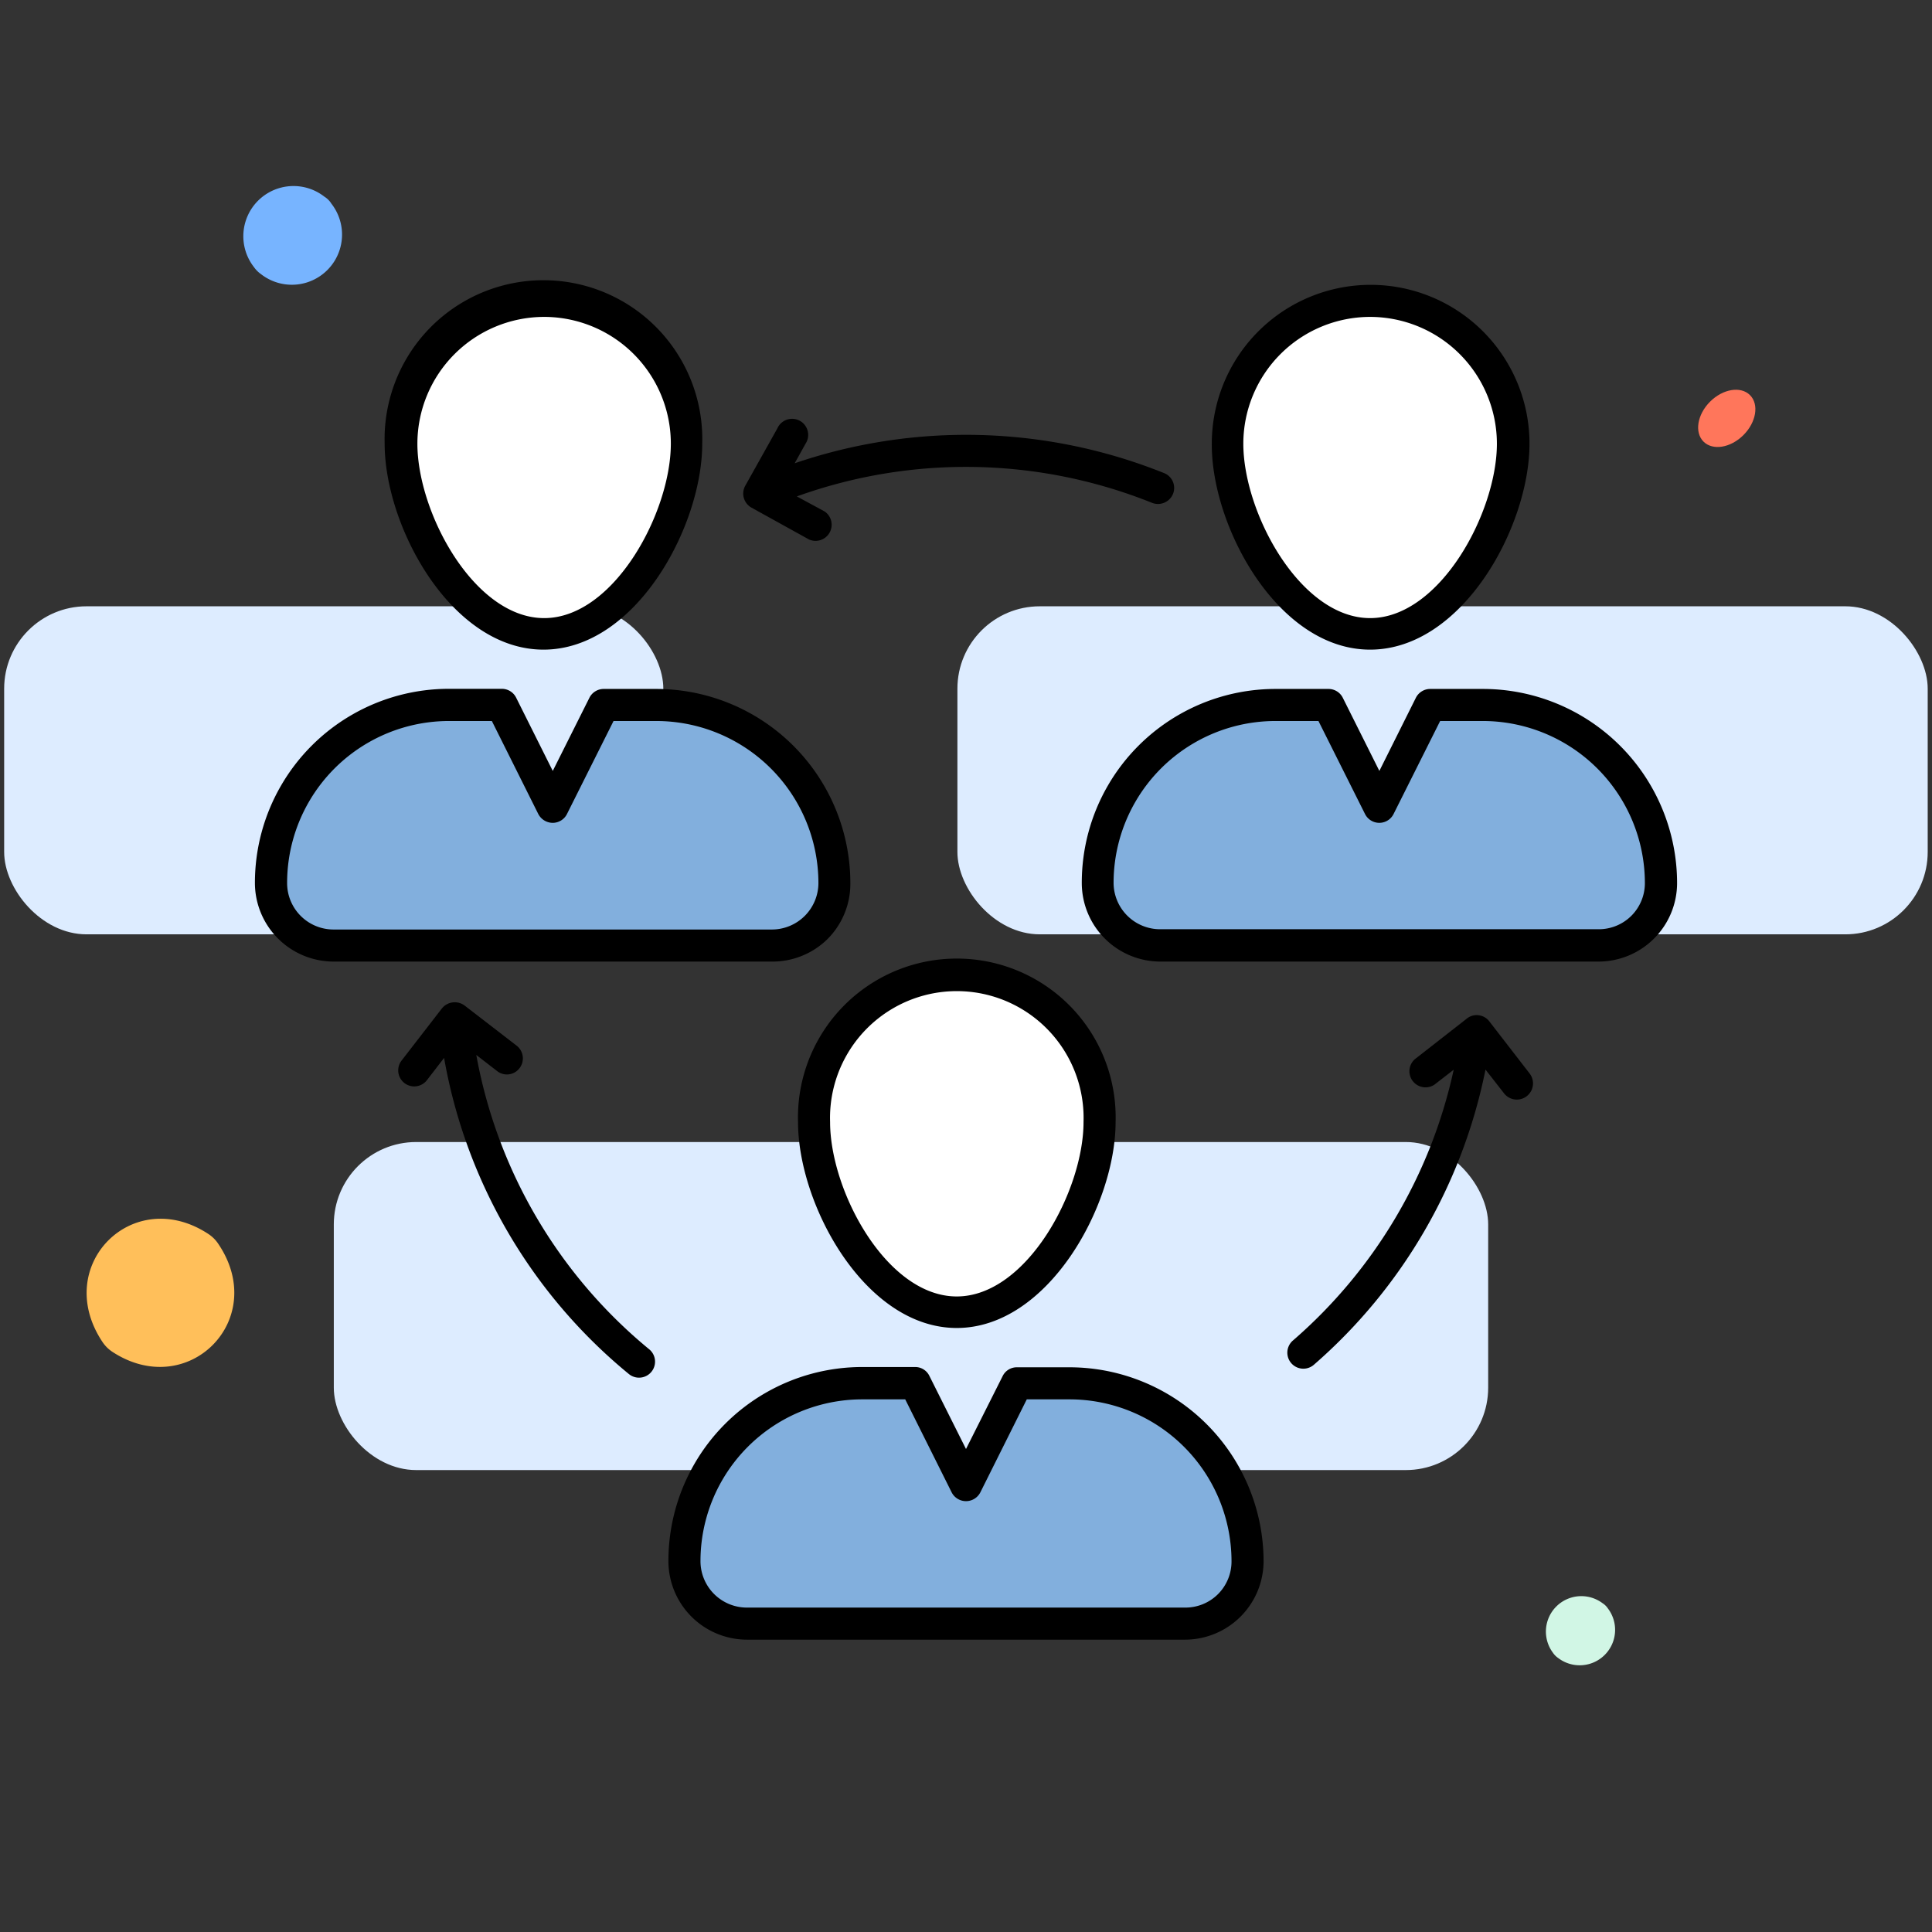
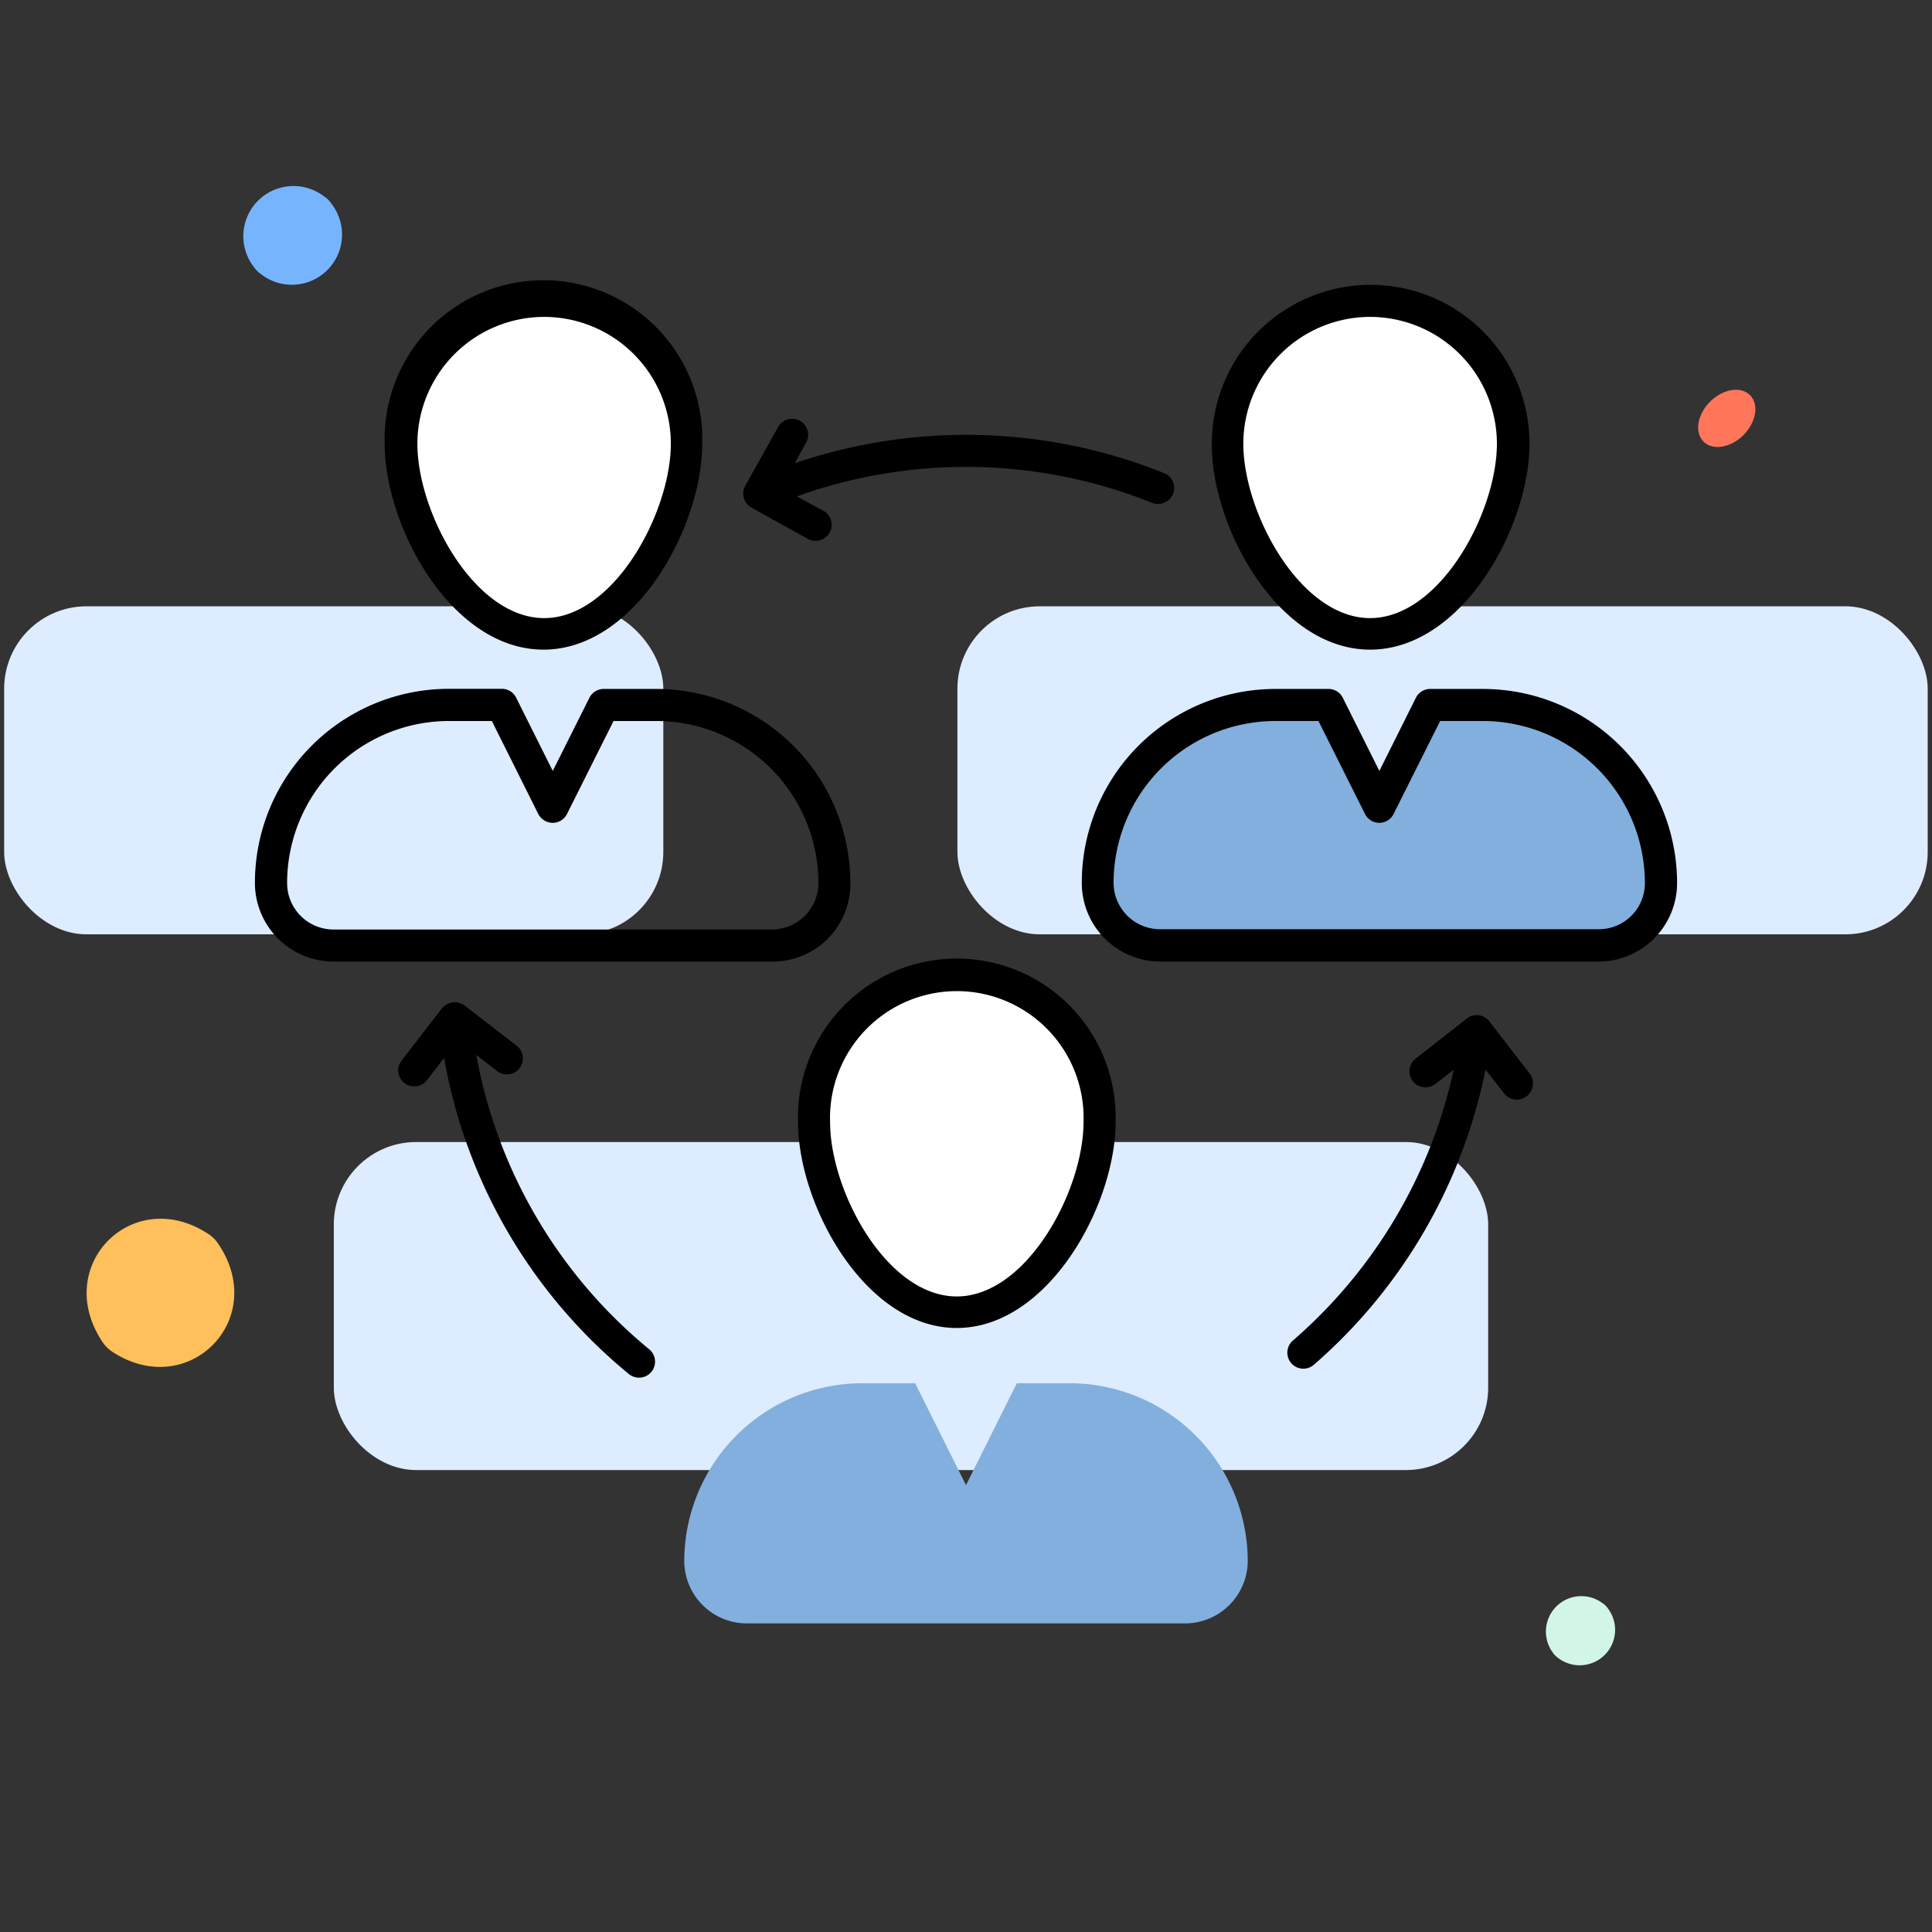
<svg xmlns="http://www.w3.org/2000/svg" id="圖層_1" data-name="圖層 1" viewBox="0 0 144 144">
  <rect x="0" y="0" width="144" height="144" fill="#333333" stroke="none" />
  <rect x="71.36" y="45.19" width="72.32" height="24.45" rx="6.14" style="fill:#ddecff" />
  <rect x="24.88" y="85.12" width="86.04" height="24.45" rx="6.14" style="fill:#ddecff" />
  <rect x="0.31" y="45.19" width="49.13" height="24.45" rx="6.14" style="fill:#ddecff" />
  <ellipse cx="128.7" cy="31.18" rx="2.45" ry="1.76" transform="translate(15.65 100.14) rotate(-45)" style="fill:#ff765b" />
  <path d="M24.7,15.18a3.74,3.74,0,0,1-5.25,5.25,2.14,2.14,0,0,1-.52-.52,3.74,3.74,0,0,1,5.25-5.25A1.61,1.61,0,0,1,24.7,15.18Z" style="fill:#77b4ff" />
  <path d="M119.84,119.88a2.64,2.64,0,0,1-3.7,3.7,1.45,1.45,0,0,1-.39-.39,2.64,2.64,0,0,1,3.69-3.7A1.35,1.35,0,0,1,119.84,119.88Z" style="fill:#d1f6e5" />
  <path d="M16.29,92.74c3.78,5.64-2.3,11.72-7.94,8a2.63,2.63,0,0,1-.72-.73C3.85,94.32,9.93,88.24,15.57,92A2.6,2.6,0,0,1,16.29,92.74Z" style="fill:#ffbf5a" />
  <path d="M51.15,33.07c0,5.87-4.77,14.15-10.64,14.15S29.87,38.94,29.87,33.07a10.64,10.64,0,0,1,21.28,0Z" style="fill:#fff" />
  <path d="M112.76,33.07c0,5.87-4.76,14.15-10.64,14.15S91.48,38.94,91.48,33.07a10.64,10.64,0,1,1,21.28,0Z" style="fill:#fff" />
  <path d="M82,83.63c0,5.87-4.76,14.15-10.64,14.15S60.67,89.5,60.67,83.63a10.64,10.64,0,1,1,21.28,0Z" style="fill:#fff" />
-   <path d="M62.18,65.81a4.66,4.66,0,0,1-4.65,4.67H24.86a4.66,4.66,0,0,1-4.65-4.67A13.26,13.26,0,0,1,33.48,52.54H37.4l3.79,7.59L45,52.54h3.92A13.27,13.27,0,0,1,62.18,65.81Z" style="fill:#82afdd" />
  <path d="M123.79,65.81a4.66,4.66,0,0,1-4.65,4.67H86.47a4.66,4.66,0,0,1-4.65-4.67A13.28,13.28,0,0,1,95.09,52.54H99l3.8,7.59,3.79-7.59h3.92A13.27,13.27,0,0,1,123.79,65.81Z" style="fill:#82afdd" />
  <path d="M93,116.37A4.68,4.68,0,0,1,88.33,121H55.67A4.67,4.67,0,0,1,51,116.37,13.28,13.28,0,0,1,64.28,103.1h3.93L72,110.69l3.79-7.59h3.93A13.28,13.28,0,0,1,93,116.37Z" style="fill:#82afdd" />
  <path d="M40.51,48.42c6.86,0,11.83-9.17,11.83-15.35a11.84,11.84,0,1,0-23.67,0C28.67,39.25,33.64,48.42,40.51,48.42Zm0-24.8A9.45,9.45,0,0,1,50,33.07c0,5.11-4.23,13-9.44,13s-9.45-7.85-9.45-13A9.46,9.46,0,0,1,40.51,23.62Z" />
  <path d="M102.12,48.42C109,48.42,114,39.25,114,33.07a11.84,11.84,0,1,0-23.68,0C90.28,39.25,95.25,48.42,102.12,48.42Zm0-24.8a9.46,9.46,0,0,1,9.45,9.45c0,5.11-4.24,13-9.45,13s-9.45-7.85-9.45-13A9.46,9.46,0,0,1,102.12,23.62Z" />
  <path d="M59.48,83.63c0,6.18,5,15.35,11.83,15.35s11.84-9.17,11.84-15.35a11.84,11.84,0,1,0-23.67,0Zm21.28,0c0,5.11-4.23,13-9.45,13s-9.44-7.85-9.44-13a9.45,9.45,0,1,1,18.89,0Z" />
  <path d="M35.5,78.63l1.55,1.2a1.18,1.18,0,0,0,1.67-.21,1.2,1.2,0,0,0-.21-1.68l-3.89-3a1.23,1.23,0,0,0-1.69.23l-3,3.88a1.19,1.19,0,0,0,1.89,1.46l1.28-1.66a39.26,39.26,0,0,0,13.77,23.56,1.19,1.19,0,1,0,1.52-1.84A36.91,36.91,0,0,1,35.5,78.63Z" />
  <path d="M56,37.83l4.3,2.38a1.2,1.2,0,0,0,1.16-2.09L59.39,37a37.23,37.23,0,0,1,26.48.48,1.21,1.21,0,0,0,1.56-.67,1.19,1.19,0,0,0-.67-1.55,39.59,39.59,0,0,0-27.53-.73l.8-1.44a1.2,1.2,0,1,0-2.09-1.16L55.55,36.2A1.2,1.2,0,0,0,56,37.83Z" />
  <path d="M111,76.12a1.18,1.18,0,0,0-.79-.45h0a1.17,1.17,0,0,0-.92.28l-3.84,3a1.2,1.2,0,0,0,1.47,1.89l1.43-1.11A37.13,37.13,0,0,1,96.36,99.92a1.19,1.19,0,0,0,1.57,1.8,39.41,39.41,0,0,0,12.79-22l1.39,1.78A1.19,1.19,0,1,0,114,80Z" />
  <path d="M61.67,70a5.82,5.82,0,0,0,1.71-4.14A14.48,14.48,0,0,0,48.91,51.35H45a1.19,1.19,0,0,0-1.07.66l-2.73,5.45L38.47,52a1.19,1.19,0,0,0-1.07-.66H33.48A14.46,14.46,0,0,0,19,65.81a5.87,5.87,0,0,0,5.85,5.86H57.53A5.84,5.84,0,0,0,61.67,70ZM21.4,65.81A12.07,12.07,0,0,1,33.48,53.74h3.18l3.46,6.93a1.22,1.22,0,0,0,1.07.66,1.19,1.19,0,0,0,1.07-.66l3.47-6.93h3.18A12.09,12.09,0,0,1,61,65.81a3.47,3.47,0,0,1-3.46,3.47H24.86A3.46,3.46,0,0,1,21.4,65.81Z" />
  <path d="M110.52,51.35H106.6a1.2,1.2,0,0,0-1.07.66l-2.72,5.45L100.08,52A1.19,1.19,0,0,0,99,51.35H95.09A14.44,14.44,0,0,0,80.63,65.81a5.86,5.86,0,0,0,5.84,5.86h32.67A5.86,5.86,0,0,0,125,65.81,14.48,14.48,0,0,0,110.52,51.35Zm11.07,16.91a3.44,3.44,0,0,1-2.45,1H86.47A3.47,3.47,0,0,1,83,65.81,12.07,12.07,0,0,1,95.09,53.74h3.18l3.47,6.93a1.19,1.19,0,0,0,2.13,0l3.47-6.93h3.18A12.09,12.09,0,0,1,122.6,65.81,3.44,3.44,0,0,1,121.59,68.26Z" />
-   <path d="M79.72,101.91H75.79a1.17,1.17,0,0,0-1.06.66L72,108l-2.73-5.45a1.17,1.17,0,0,0-1.06-.66H64.28a14.45,14.45,0,0,0-14.46,14.46,5.86,5.86,0,0,0,5.85,5.86H88.33a5.86,5.86,0,0,0,5.85-5.86A14.48,14.48,0,0,0,79.72,101.91Zm11.06,16.91a3.44,3.44,0,0,1-2.45,1H55.67a3.46,3.46,0,0,1-3.46-3.47A12.06,12.06,0,0,1,64.28,104.3h3.19l3.46,6.93a1.2,1.2,0,0,0,2.14,0l3.46-6.93h3.19a12.08,12.08,0,0,1,12.07,12.07A3.44,3.44,0,0,1,90.78,118.82Z" />
</svg>